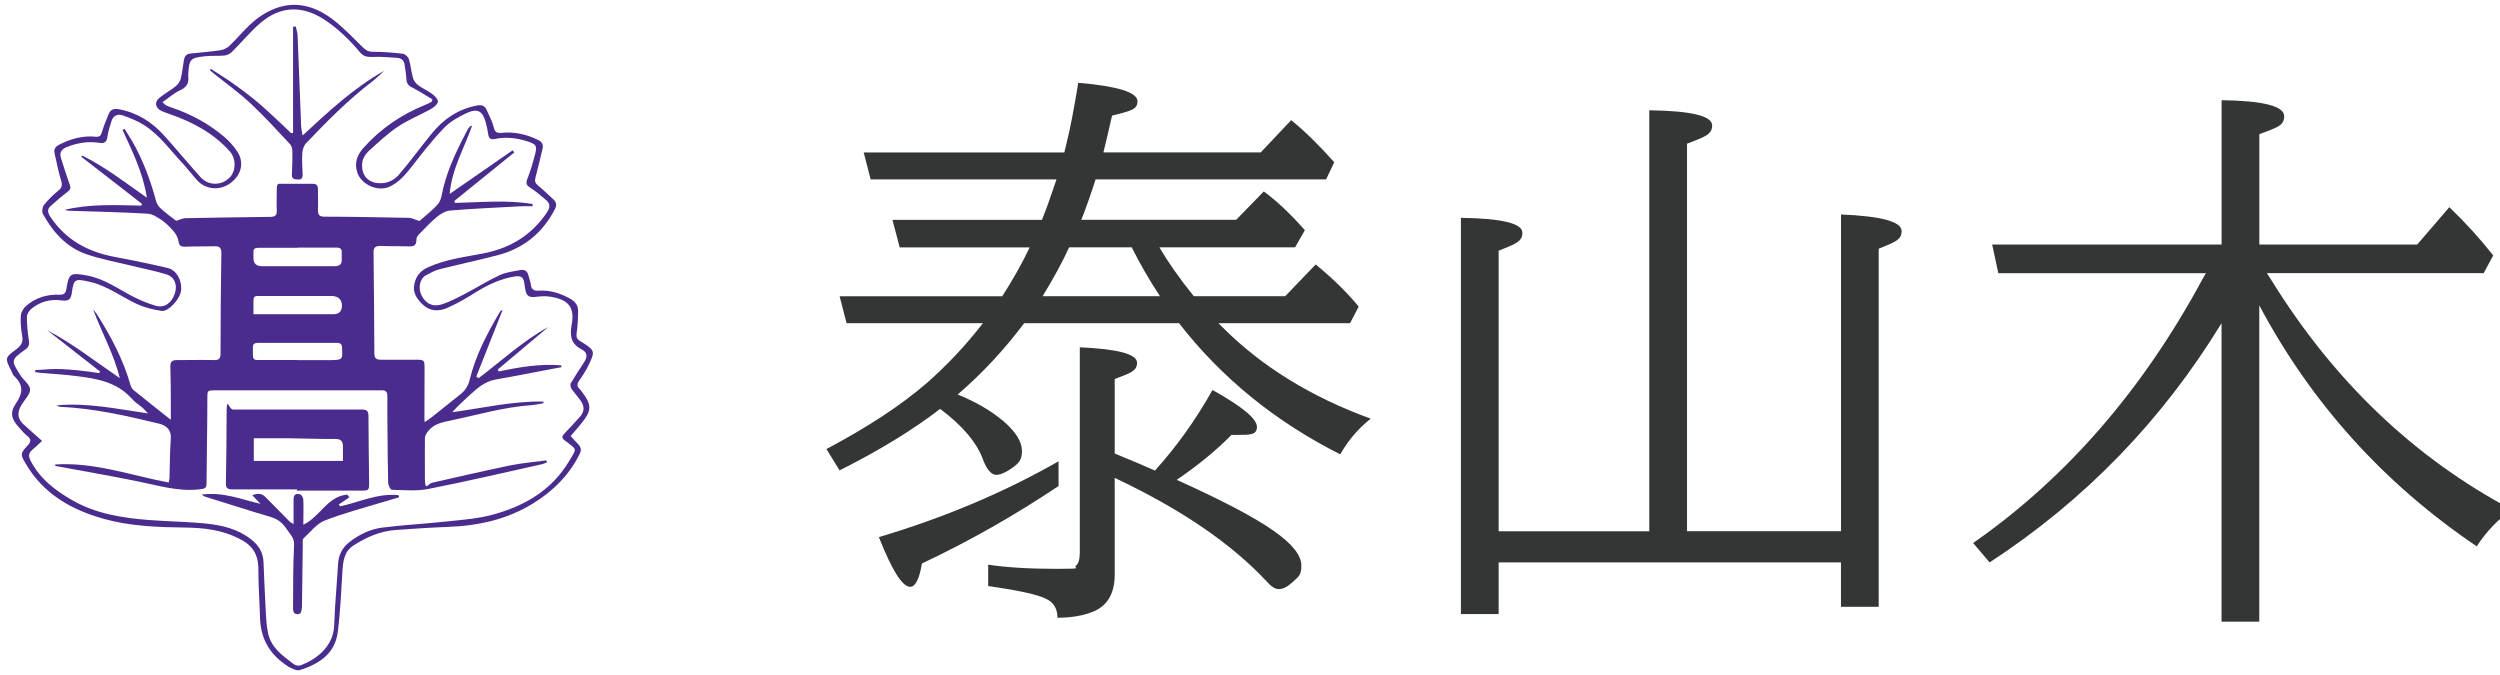
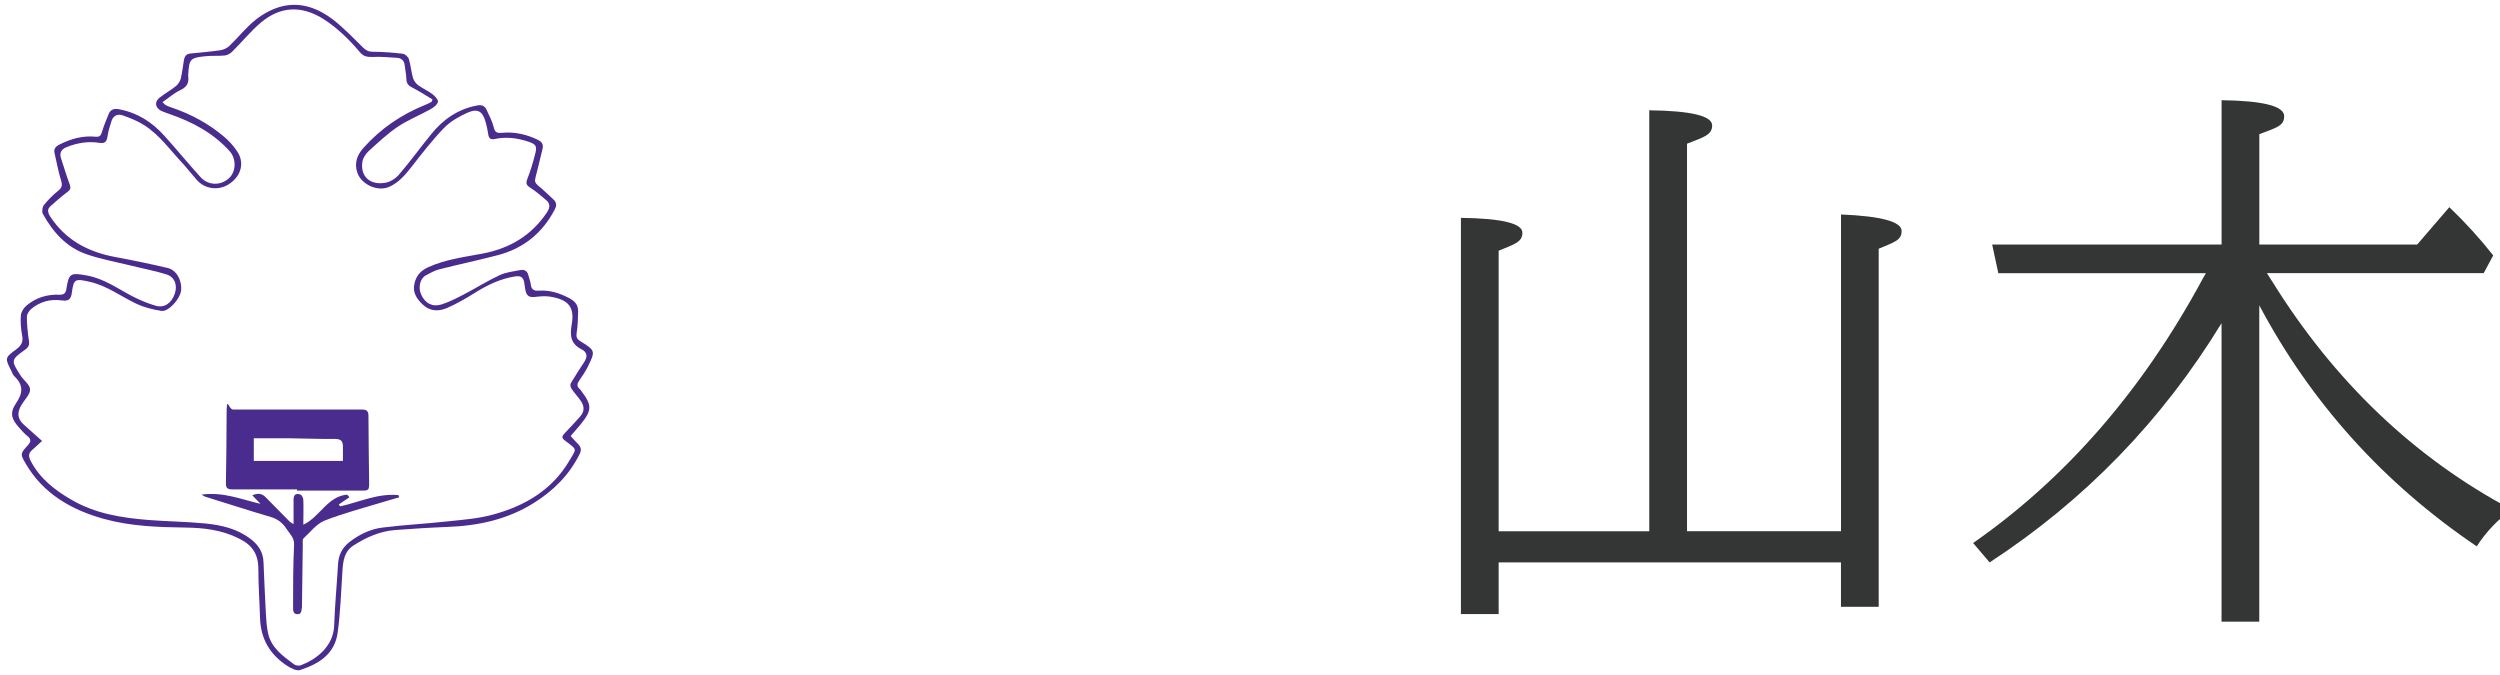
<svg xmlns="http://www.w3.org/2000/svg" width="300px" height="81px" viewBox="0 0 3900 1050">
  <g id="surface1">
    <path style=" stroke:none;fill-rule:nonzero;fill:rgb(28.627%,17.255%,55.294%);fill-opacity:1;" d="M 890.102 678.602 C 894.301 683.25 898.199 687.602 902.176 691.648 C 906.898 696.523 907.125 701.398 903.977 707.324 C 887.773 739.648 863.398 764.023 832.5 783.301 C 791.398 808.949 746.324 818.699 698.398 820.5 C 670.875 821.551 643.648 823.352 616.199 825.375 C 592.648 827.176 571.426 836.699 551.773 849.227 C 537.074 858.449 535.273 873.375 534.227 888.977 C 532.125 921.074 531.074 953.102 526.875 984.676 C 522.449 1019.324 496.5 1034.477 468.227 1043.699 C 462.977 1045.5 454.875 1041.375 449.398 1038.074 C 421.648 1020.602 406.727 995.699 405.676 962.852 C 404.926 937.426 403.051 912.301 403.051 886.875 C 403.051 861.449 392.852 848.398 371.852 838.125 C 345.676 825.074 317.926 821.926 289.125 821.477 C 246.148 820.949 203.25 819.449 161.852 807.898 C 111.074 793.801 67.574 768.676 40.352 722.176 C 31.727 707.551 31.199 706.273 42.977 693.676 C 48.977 687.227 48.75 683.398 42.227 678.301 C 38.023 675 34.352 670.574 30.676 666.523 C 17.852 652.648 14.699 642.898 24.898 627.75 C 35.926 611.852 36.676 599.023 22.574 585.676 C 20.25 583.648 19.199 580.273 17.852 577.5 C 7.648 557.25 7.125 556.727 25.727 543.148 C 34.352 536.699 36.449 530.551 34.352 520.801 C 32.551 510.824 31.727 500.25 32.551 490.273 C 33.074 484.875 37.273 478.5 41.699 474.898 C 56.398 462.602 73.875 457.426 93.301 458.25 C 99.824 458.25 102.449 455.926 103.5 449.551 C 107.398 424.648 109.801 423.602 135.449 428.25 C 162.449 433.125 183.602 448.801 206.926 460.875 C 218.477 466.801 230.477 471.898 243.074 475.5 C 256.426 479.324 267.676 471.375 272.699 456.523 C 277.125 443.477 272.699 430.574 259.574 426.523 C 241.801 420.898 222.898 417.523 204.824 412.949 C 181.801 407.324 158.176 402.977 135.977 395.477 C 103.801 384.676 82.574 360.602 66.824 332.102 C 65.023 328.801 66.074 321.602 68.398 318.523 C 74.926 310.352 82.574 302.625 90.898 295.949 C 96.898 291.074 97.426 287.25 95.324 280.273 C 91.125 266.176 88.273 251.773 85.125 237.449 C 83.551 230.773 86.699 226.949 93 223.875 C 110.773 214.875 129.375 209.773 149.551 211.801 C 155.324 212.324 157.426 210 159 204.602 C 161.852 194.852 165.824 185.324 169.727 175.875 C 172.574 169.199 178.125 167.398 185.926 168.977 C 214.5 174.375 237.227 189 256.125 210 C 275.477 231.301 293.551 253.648 312.977 274.949 C 325.051 288.301 344.699 288.301 357.523 276.227 C 368.25 266.25 369.074 246.227 358.051 234.148 C 332.625 205.949 300.148 188.699 264.523 176.398 C 260.324 174.824 255.898 173.551 251.699 171.523 C 242.023 166.648 240.449 157.426 249.074 150.75 C 257.176 144.301 266.324 139.426 274.5 132.75 C 277.875 129.898 281.023 125.324 282.074 120.977 C 284.398 111.227 285.227 101.477 287.023 91.727 C 288.074 86.102 290.926 82.5 297.227 81.977 C 312.676 80.398 328.426 79.125 343.875 76.875 C 348.824 76.125 354.074 73.574 357.75 70.199 C 371.926 56.625 384.227 40.727 399.676 28.648 C 411.449 19.426 426.375 11.477 441.074 8.102 C 470.176 1.426 496.875 11.699 519.676 29.176 C 536.398 42.227 551.398 57.898 566.551 72.824 C 570.977 77.176 575.176 79.273 581.773 79.273 C 597.523 79.273 612.977 80.551 628.426 82.352 C 632.102 82.875 636.824 87.227 637.875 90.824 C 640.727 100.352 641.551 110.324 644.176 119.852 C 645.449 124.199 648.602 128.551 652.273 131.398 C 659.324 136.5 667.5 140.102 674.551 145.273 C 678.449 148.352 684 154.273 683.176 157.574 C 682.125 161.926 676.352 166.273 671.625 168.898 C 654.602 178.426 636.301 185.551 620.324 196.352 C 604.125 207.375 589.648 220.949 575.023 234.301 C 570.602 238.426 566.398 244.801 565.352 250.5 C 561.676 274.648 578.176 287.699 601.199 283.574 C 609.074 282.301 617.699 276.676 622.949 270.227 C 640.199 250.199 655.648 228.676 672.449 208.125 C 690.75 185.25 713.551 169.125 743.398 163.199 C 750.75 161.625 755.699 162.977 758.852 169.352 C 763.051 178.574 768 187.801 770.398 197.551 C 772.199 204.977 775.125 206.25 782.477 205.727 C 802.352 203.699 821.477 208.051 839.324 216.75 C 845.625 219.824 847.949 224.176 846.375 230.625 C 842.699 245.477 839.324 260.625 835.352 275.551 C 833.773 281.176 834.824 284.023 839.25 287.852 C 847.875 294.75 855.449 302.477 863.625 309.898 C 868.352 314.551 868.574 319.125 865.426 325.273 C 846.301 361.949 816.75 386.102 776.398 396.602 C 746.023 404.551 715.352 411 685.273 418.648 C 677.926 420.449 670.875 424.574 664.051 428.176 C 655.125 433.051 651.977 447.676 657.227 458.477 C 663.523 471.824 674.773 477.977 689.176 473.324 C 701.773 469.199 713.551 463.051 725.324 456.898 C 743.398 447.375 760.949 436.352 779.25 427.875 C 788.926 423.227 800.477 421.949 811.199 419.926 C 818.023 418.352 822.75 421.199 824.324 428.102 C 825.375 432.75 827.477 437.324 828 441.977 C 828.75 449.398 832.199 452.477 840.074 451.949 C 857.625 450.676 873.301 455.773 888.75 464.023 C 897.676 468.898 902.102 475.051 901.875 484.574 C 901.648 495.898 901.352 506.926 899.551 517.949 C 898.801 523.875 899.551 527.176 905.023 530.551 C 928.875 545.398 929.102 545.926 917.102 570.301 C 913.426 577.727 908.699 584.699 903.977 591.602 C 900.301 596.699 899.023 601.125 904.727 605.699 C 905.773 606.449 906.301 607.727 907.051 608.773 C 923.551 630.301 923.551 638.551 906.523 659.551 C 901.574 665.699 896.023 671.852 890.551 678.301 L 890.551 678.824 L 890.324 678.824 Z M 65.625 686.324 C 58.801 692.773 54.602 696.602 50.176 700.426 C 44.176 705.824 44.176 710.398 48.074 717.898 C 62.477 745.352 85.801 763.352 111.977 778.426 C 149.176 799.949 190.273 806.398 232.199 809.699 C 261.523 812.023 290.852 812.25 320.176 815.102 C 345.602 817.648 370.426 823.273 391.426 839.699 C 403.5 848.926 410.551 860.25 411.074 875.625 C 412.125 902.324 413.398 928.727 414.75 955.426 C 415.273 965.699 416.023 975.977 418.125 985.949 C 422.852 1008.824 440.926 1021.648 458.477 1034.699 C 461.102 1036.727 466.352 1037.551 469.5 1036.273 C 493.574 1027.051 520.273 1007.023 521.324 973.949 C 522.375 942.148 525.523 910.574 527.324 879 C 528.074 864.602 533.625 853.051 545.102 844.125 C 560.324 832.352 577.574 823.875 596.398 821.551 C 630.449 817.199 664.5 815.625 698.551 811.801 C 722.926 809.25 747.523 807.449 770.852 800.773 C 819.523 787.199 861.227 762.523 887.625 718.125 C 899.926 697.352 901.273 700.949 881.324 685.801 C 875.852 681.676 876.375 679.125 880.801 674.477 C 889.199 666 897 657 905.176 648.074 C 912 640.352 911.699 632.176 906.227 624.227 C 901.801 617.551 896.023 611.625 891.523 604.949 C 889.949 602.625 889.199 598.273 890.477 596.25 C 897 585.227 904.125 574.426 911.176 563.625 C 916.648 555.449 916.648 548.25 907.5 543.602 C 890.773 535.125 888.676 522.824 891.75 505.352 C 897 477.148 886.5 465.602 857.477 461.176 C 854.102 460.648 850.426 460.648 846.75 460.648 C 838.875 460.648 828.977 463.727 824.25 460.125 C 819.301 456.523 819 446.25 817.727 438.824 C 816.148 429.824 810.898 428.551 802.801 429.824 C 780.824 433.426 761.398 442.648 742.574 454.199 C 728.398 463.199 713.773 471.676 698.324 478.574 C 684.977 484.5 671.102 484.727 659.324 473.477 C 649.875 464.477 643.352 454.5 646.5 441.148 C 649.125 429.074 655.648 420.898 668.25 415.199 C 695.25 403.125 724.051 399.523 752.551 394.125 C 795 386.176 829.051 365.926 853.125 330 C 858.074 322.574 858.898 316.426 851.852 310.5 C 843.977 303.824 836.102 296.926 827.477 291.523 C 821.477 287.699 819.898 285.074 822.523 277.949 C 827.773 264.898 831.676 251.25 835.125 237.676 C 837.977 225.898 835.875 223.574 824.102 219.449 C 807.074 213.824 789.824 211.5 771.977 215.324 C 765.676 216.602 762.824 214.801 761.773 208.648 C 760.727 201.977 759.449 195.301 757.574 188.926 C 752.852 171.977 745.273 167.102 728.773 174.523 C 715.648 180.449 702.301 188.102 692.625 198.148 C 674.324 217.125 658.051 238.199 641.852 258.977 C 632.176 271.273 622.199 283.125 607.574 289.801 C 589.273 298.273 563.324 286.199 557.324 267.449 C 552.375 252.602 557.324 240 567 229.199 C 593.699 199.199 626.176 177.074 663.602 162 C 666.977 160.727 670.426 158.926 673.574 157.125 C 673.801 155.852 674.324 154.801 674.625 153.523 C 664.125 147.375 654.227 140.699 643.426 135.301 C 637.426 132.227 634.273 129.148 633.977 122.25 C 633.75 114.824 632.176 107.625 631.352 100.426 C 630.602 92.699 625.875 88.875 618.523 88.648 C 605.926 87.898 593.102 86.625 580.574 87.375 C 572.699 87.375 567.227 86.625 561.977 80.477 C 545.477 60.977 527.398 42.977 505.648 28.875 C 471.375 6.824 437.852 7.574 406.648 33.977 C 390.449 47.852 377.023 64.5 361.875 79.426 C 359.023 82.273 354.523 84.523 350.625 85.051 C 340.426 86.102 329.699 85.051 319.426 86.324 C 297.148 88.648 295.051 90.977 293.773 113.023 C 293.773 114.824 293.25 116.852 293.773 118.648 C 294.824 128.926 290.625 134.852 280.648 139.426 C 270.977 144.074 262.875 151.5 253.426 157.875 C 256.273 160.426 257.102 161.699 258.148 162.227 C 261 163.801 263.926 165.074 267.074 166.051 C 297.75 176.324 325.727 191.477 350.102 212.25 C 357.676 218.699 364.5 226.352 369.977 234.602 C 381.75 252.074 376.5 272.324 358.426 284.926 C 341.926 296.477 319.949 293.926 307.125 279.301 C 300.074 271.352 293.477 262.875 286.426 254.926 C 266.25 233.852 249.75 209.477 224.625 193.574 C 214.648 187.125 203.398 182.773 192.148 178.727 C 184.051 175.648 176.926 178.5 174.074 186.898 C 171.449 195.074 168.824 203.324 167.551 212.023 C 166.273 220.199 162.824 222.824 154.426 221.25 C 137.699 218.699 121.426 221.25 105.449 227.398 C 96.301 230.699 92.102 236.102 95.25 245.625 C 99.676 259.199 103.875 273.074 108.898 286.648 C 110.699 291.75 109.949 294.375 105.523 297.676 C 96.375 304.574 87.449 312.301 78.824 320.023 C 73.352 324.898 74.398 330 78.301 336.227 C 102.148 372.676 136.949 391.426 179.398 399.375 C 206.926 404.477 234.375 410.176 261.602 416.551 C 275.773 419.852 284.625 437.102 282.301 452.699 C 280.5 465.301 262.648 485.023 252.148 483.523 C 238.801 481.5 225.148 478.125 213.148 472.5 C 188.773 461.176 167.324 444.301 140.102 438.148 C 117.301 433.051 114.977 433.051 112.051 455.324 C 110.477 466.648 106.051 468.375 95.852 467.102 C 78.301 464.773 62.102 469.125 48.449 480.676 C 45.301 483.523 41.926 488.625 41.926 492.449 C 41.926 504.75 43.199 517.352 45.074 529.648 C 46.125 535.801 45.074 539.625 39.824 543.523 C 16.801 559.949 16.801 560.477 32.25 584.551 C 37.199 591.977 46.949 598.949 46.949 606.375 C 46.949 613.801 38.324 622.051 33.602 630 C 27.301 640.5 26.25 650.551 35.926 659.773 C 45.375 668.477 55.051 676.949 65.773 686.477 L 66 686.477 L 65.773 686.25 Z M 65.625 686.324 " />
-     <path style=" stroke:none;fill-rule:nonzero;fill:rgb(28.627%,17.255%,55.294%);fill-opacity:1;" d="M 87.148 723 C 147.676 719.398 204.449 740.176 263.102 751.199 C 263.625 748.352 264.375 746.551 264.375 744.75 C 265.125 723.977 264.898 703.199 266.477 682.426 C 267.523 668.852 258.898 661.875 247.875 659.324 C 197.324 647.023 146.773 635.699 94.648 633.148 C 92.551 633.148 90.75 632.398 88.648 630.824 C 135.824 626.477 181.648 636.227 230.852 643.426 C 226.648 639.074 224.551 636.523 222.227 634.426 C 216.449 629.551 209.926 625.727 205.199 620.023 C 182.176 594.375 150.75 588.977 118.801 585.148 C 101.023 582.824 82.949 581.852 65.102 580.273 C 61.727 580.051 58.273 579.523 54.898 579 L 54.898 575.926 C 65.926 575.398 76.875 574.125 87.898 574.125 C 98.926 574.125 110.176 575.176 121.125 576.148 C 132.375 577.199 143.398 579 154.648 580.5 L 156.227 578.176 C 128.699 556.648 101.25 535.051 73.5 513.523 C 113.852 534.824 149.477 562.801 186.898 588.449 C 177.75 550.727 158.625 517.352 145.273 481.199 C 147.074 483.523 149.176 485.551 150.75 488.102 C 173.023 522.977 192.148 559.199 203.625 599.25 C 204.375 602.102 206.25 605.398 208.574 607.199 C 226.875 622.051 245.477 636.676 266.477 653.398 L 266.477 624.898 C 266.477 606.676 266.25 588.449 265.727 570 C 265.727 562.273 269.102 560.023 276.449 560.25 C 295.801 560.25 314.926 559.727 334.352 560.25 C 341.398 560.25 344.023 557.926 344.023 550.727 C 344.023 498.148 344.551 445.5 345.301 392.926 C 345.301 384.75 342.148 382.426 334.273 382.648 C 318.824 383.176 303.602 382.648 288.148 383.398 C 281.625 383.398 279.227 381.074 278.477 374.699 C 277.727 369.301 274.574 363.676 270.898 359.324 C 265.426 352.875 259.352 347.023 252.602 342.148 C 245.773 337.5 237.898 332.176 230.324 331.875 C 192.375 329.551 154.125 328.801 115.875 327.523 C 110.926 327.523 105.676 327.523 100.648 325.949 C 140.176 316.199 180.301 318.523 220.574 319.273 C 220.801 318.227 221.102 317.477 221.324 316.426 C 189.898 291.824 158.176 267.375 126.75 243 C 127.273 242.477 127.801 241.727 128.324 241.199 C 163.648 258.676 195.074 283.051 229.125 306.898 C 223.125 267.676 206.324 234.523 191.176 201.148 C 192.227 200.625 193.273 200.102 194.324 199.574 C 198.523 206.477 202.949 213.148 207.148 220.352 C 223.352 249.074 234.898 280.125 243.523 312.227 C 244.801 316.875 247.949 321.449 251.625 324.523 C 259.5 331.727 268.352 337.875 274.949 342.977 C 280.426 341.398 284.625 339.148 288.824 338.852 C 332.852 338.102 377.102 337.273 421.051 336.824 C 428.926 336.824 432.301 334.801 431.773 326.551 C 431.25 316.051 431.773 305.477 431.773 294.75 C 431.773 284.023 433.574 285 440.699 285.227 L 487.875 285.227 C 493.648 285.227 495.977 287.773 495.977 293.398 C 495.977 304.199 496.5 315.227 495.977 326.023 C 495.977 333.977 498.301 336.523 506.477 336.523 C 550.199 336.523 593.926 337.574 637.648 338.324 C 642.375 338.324 647.102 341.176 654.375 343.199 C 662.773 335.773 674.551 327 683.477 316.5 C 688.426 310.352 689.477 300.602 691.352 292.352 C 699.227 260.023 713.852 230.25 729.301 201 C 730.051 199.199 731.398 197.699 732.676 196.352 C 733.199 195.602 734.25 195.301 736.574 194.324 C 723.977 230.25 704.625 262.574 701.477 301.051 C 735.227 277.727 767.477 255.375 799.648 233.023 C 800.398 234.074 801.449 235.051 802.273 236.324 C 771.074 261.449 739.949 286.648 708.75 312 C 708.977 313.051 709.5 314.023 709.801 315.074 C 750.148 314.023 790.727 310.199 830.773 316.648 L 830.773 320.25 C 825 320.25 819.227 320.023 813.523 320.25 C 776.324 322.273 739.125 323.852 702.227 326.926 C 695.176 327.449 687.523 332.023 681.824 336.676 C 671.625 345.148 662.477 354.898 653.25 364.426 C 651.148 366.449 649.352 370.051 649.574 372.898 C 649.574 381.074 645.676 383.176 638.023 382.875 C 623.324 382.352 608.699 382.875 594 382.125 C 586.426 382.125 582.449 383.926 582.75 392.102 C 583.273 444.676 583.801 497.324 584.023 549.898 C 584.023 557.852 587.398 559.648 594.523 559.648 L 648.449 559.648 C 662.102 559.648 662.324 560.176 662.324 574.051 C 662.324 597.375 662.102 620.773 662.102 644.398 C 662.102 668.023 662.625 651.074 662.852 656.699 C 667.574 653.398 670.727 651.602 673.574 649.273 C 688.273 637.727 702.898 625.648 717.602 614.102 C 725.699 607.949 730.426 600.523 732.824 590.477 C 741.977 552.75 760.051 518.625 779.699 485.25 C 780.449 483.676 782.023 482.699 784.125 481.949 C 770.477 516.602 756.602 551.25 743.023 585.898 C 744.301 586.648 745.352 587.699 746.699 588.449 C 782.551 561.227 815.551 530.477 855.375 508.648 C 829.199 530.699 803.023 552.824 776.551 574.875 C 777.074 575.926 777.602 576.898 777.824 577.949 C 810 571.273 842.477 565.648 875.477 568.426 C 875.477 569.477 875.699 570.227 876 571.273 C 870.75 572.324 865.801 573.074 860.551 574.125 C 831.227 579.75 801.602 585.676 772.273 590.773 C 755.551 593.852 744 604.648 732.227 615.375 C 723.074 623.551 713.926 632.023 705.523 641.551 C 752.926 635.102 799.574 624.074 847.5 624.898 C 847.5 625.648 847.727 626.699 848.023 627.449 C 841.727 628.5 835.727 630 829.426 630.523 C 786.449 633.375 745.352 645.676 703.426 654.375 C 689.773 657.227 676.426 659.773 667.574 671.551 C 665.477 674.398 662.852 678.227 662.852 681.523 C 662.625 702.602 662.852 723.898 662.852 744.898 C 662.852 765.898 667.574 753.074 674.102 751.574 C 714.449 742.352 754.727 733.125 795.375 724.648 C 813.977 720.824 833.324 719.25 852.227 716.699 L 853.273 719.773 C 850.426 720.824 847.5 722.324 844.648 722.852 C 785.699 735.898 727.051 749.773 667.875 761.324 C 649.574 764.926 630.148 762.898 611.324 762.602 C 609.227 762.602 605.551 755.699 605.551 751.574 C 604.801 724.875 604.801 698.477 604.5 671.773 C 604.5 653.324 603.977 634.574 604.273 616.125 C 604.273 609.227 601.426 607.125 594.824 607.426 L 336.074 607.426 C 323.25 607.426 323.477 607.426 323.477 620.477 C 323.477 664.648 322.426 708.977 322.199 753.148 C 322.199 761.102 317.25 761.102 311.176 761.852 C 278.699 765.676 248.023 756.227 216.602 749.773 C 176.773 741.602 136.5 734.625 96.375 727.199 C 93 726.449 89.551 725.926 86.176 725.398 C 86.176 724.352 86.176 723.602 86.699 722.551 Z M 395.102 488.699 L 520.051 488.699 C 528.977 488.699 533.398 484.051 533.398 475.125 C 533.398 466.199 528.449 461.023 518.477 460.273 L 406.125 460.273 C 401.398 460.273 395.625 459 395.398 466.426 L 395.398 488.477 L 395.176 488.477 L 395.176 488.699 Z M 464.25 385.051 L 403.5 385.051 C 397.727 385.051 394.875 386.625 395.398 392.477 L 395.398 401.176 C 395.398 409.574 399.824 413.773 408.75 413.773 L 521.324 413.773 C 529.426 413.773 533.625 411.227 533.102 402.75 L 533.102 393.227 C 533.625 387.074 531.301 384.75 524.699 384.75 L 463.949 384.75 Z M 464.25 559.801 L 464.25 560.324 L 516.074 560.324 C 534.676 559.801 534.375 559.574 533.625 541.352 C 533.625 535.727 531.523 533.398 525.75 533.398 L 402.375 533.398 C 397.125 533.398 394.273 535.199 394.5 540.602 L 394.5 548.324 C 394.5 560.102 395.023 560.398 407.324 560.102 L 464.176 560.102 L 464.176 559.875 Z M 464.25 559.801 " />
    <path style=" stroke:none;fill-rule:nonzero;fill:rgb(28.627%,17.255%,55.294%);fill-opacity:1;" d="M 463.199 762 L 362.398 762 C 354.301 762 352.199 759.148 352.426 752.023 C 352.949 717.148 353.477 682.199 353.477 647.324 C 353.477 612.449 356.324 637.352 363.676 637.352 L 564.301 637.352 C 571.648 637.352 574.801 639.375 574.801 647.102 C 574.801 681.977 575.551 716.926 575.852 751.801 C 575.852 763.352 575.324 763.875 563.023 763.875 L 463.273 763.875 L 463.273 761.852 L 463.273 762.074 Z M 534.977 717.602 L 534.977 695.551 C 534.977 687.074 532.352 683.25 522.676 683.25 C 498.824 683.477 474.977 682.5 451.199 682.199 L 395.926 682.199 L 395.926 717.602 Z M 534.977 717.602 " />
    <path style=" stroke:none;fill-rule:nonzero;fill:rgb(28.627%,17.255%,55.294%);fill-opacity:1;" d="M 622.426 774.375 C 614.852 776.699 607.199 778.727 599.625 781.051 C 568.426 790.574 536.773 798.75 506.625 810.523 C 493.801 815.625 484.125 828.523 473.625 838.273 C 471.523 840.074 472.352 844.949 472.352 848.25 C 471.824 879.523 471.602 911.102 471.074 942.449 L 471.074 945.301 C 470.023 950.176 471.074 957.074 463.727 956.625 C 456.676 956.398 457.199 949.727 457.199 944.551 C 457.199 912.449 457.199 880.426 458.773 848.324 C 459.301 837.301 452.25 831.676 447.227 823.949 C 441.449 814.727 433.574 808.273 422.324 804.977 C 388.051 795 354 783.676 319.648 773.176 C 318.602 772.949 317.551 771.898 314.398 770.102 C 348.148 765.449 376.199 777.523 406.352 784.5 C 402.449 780.375 398.25 776.023 393.523 771.148 C 401.926 767.551 408.449 768.074 414.227 774 C 426.824 786.824 439.648 799.648 452.176 812.477 C 453.227 813.523 454.801 814.051 457.949 816.074 L 457.949 777.602 C 457.949 769.648 462.148 767.852 468.449 769.875 C 470.773 770.625 472.875 774.977 473.176 777.824 C 473.699 790.648 473.176 803.477 473.176 817.051 C 498.824 805.273 510.602 772.875 541.5 770.102 C 542.773 771.375 543.824 772.949 545.176 774.227 C 539.699 778.051 533.926 781.648 528.449 785.551 C 529.199 786.602 530.023 787.352 530.773 788.398 C 560.926 781.727 589.727 767.625 621.676 770.926 L 622.426 773.477 L 622.426 774.523 Z M 622.426 774.375 " />
-     <path style=" stroke:none;fill-rule:nonzero;fill:rgb(28.627%,17.255%,55.294%);fill-opacity:1;" d="M 457.199 206.477 L 457.199 40.199 C 458.477 40.199 460.051 40.199 461.398 39.676 C 462.449 44.551 464.023 49.426 464.25 54.301 C 466.051 98.699 467.625 143.324 469.5 187.727 C 469.5 194.926 470.25 202.125 472.125 209.773 C 512.176 172.801 551.477 135.898 599.398 108.898 C 592.875 114.824 586.801 120.977 580.051 126.074 C 542.625 154.801 509.625 188.176 477.375 222.074 C 474 225.676 471.898 232.051 471.602 237.227 C 470.852 248.25 471.602 259.574 472.125 270.824 C 472.125 276.75 470.023 279 464.25 278.551 C 458.773 278.324 454.801 277.273 455.324 270.375 C 455.852 258.602 456.375 246.75 456.074 234.676 C 456.074 230.852 455.023 225.977 452.398 223.352 C 432.523 202.273 413.102 180.523 391.875 160.727 C 373.574 143.551 352.875 128.625 333.227 113.023 C 331.125 111.449 329.551 109.727 327.449 107.926 C 327.977 107.176 328.199 106.648 328.727 105.898 C 339.75 113.102 351 119.773 361.426 127.199 C 372.676 134.926 383.398 143.102 394.125 151.574 C 404.625 160.051 414.824 169.273 424.801 178.5 C 434.773 187.5 444.449 196.949 454.125 206.25 C 455.176 206.25 456.227 206.023 457.273 205.727 L 457.273 206.477 L 457.051 206.477 Z M 457.199 206.477 " />
-     <path style=" stroke:none;fill-rule:nonzero;fill:rgb(20.392%,20.784%,20.784%);fill-opacity:1;" d="M 1808.699 384.375 C 1822.949 408.602 1840.801 434.023 1862.324 460.574 L 2004.898 460.574 L 2052.449 411.074 C 2078.926 432.676 2101.273 454.574 2119.574 476.773 L 2106.074 502.648 L 1900.727 502.648 C 1902.148 504.074 1903.949 505.875 1905.977 507.898 C 1967.551 569.852 2045.023 617.699 2138.324 651.602 C 2118.824 667.051 2103 685.648 2090.773 707.25 C 1989.375 656.176 1905.523 587.926 1839.227 502.648 L 1597.727 502.648 C 1566.375 544.426 1531.727 581.477 1494 613.949 C 1522.199 625.352 1546.051 639.227 1565.477 655.574 C 1584.676 672.227 1594.273 687.676 1594.273 702 C 1594.273 716.324 1589.023 721.426 1578.602 728.773 C 1568.699 735.75 1560.449 739.273 1553.773 739.273 C 1547.102 739.273 1539.523 731.551 1533.75 716.102 C 1524.148 689.25 1501.801 662.625 1466.625 636.375 C 1424.176 669.074 1371.898 701.102 1309.727 732.301 L 1289.25 699 C 1353.75 664.801 1405.949 630.523 1445.773 596.023 C 1477.125 568.574 1506.375 537.449 1533.375 502.727 L 1320.676 502.727 L 1309.801 460.648 L 1563.523 460.648 C 1580.398 434.324 1594.648 408.977 1606.273 384.449 L 1403.551 384.449 L 1392.227 341.477 L 1625.477 341.477 C 1631.25 327.148 1637.551 309.977 1644.227 289.801 L 1648.125 278.398 L 1358.25 278.398 L 1347.375 236.324 L 1660.352 236.324 C 1661.25 232.574 1662.375 227.699 1663.801 221.852 C 1669.051 201.449 1675.125 170.023 1682.102 127.648 C 1743.676 132.898 1774.5 142.574 1774.5 156.523 C 1774.5 170.477 1761.301 171.824 1734.824 178.875 C 1729.574 201.977 1725.074 221.102 1721.324 236.25 L 1966.727 236.25 L 2014.273 185.926 C 2035.5 203.176 2057.852 225.074 2081.398 251.625 L 2068.727 278.324 L 1709.102 278.324 C 1702.426 299.625 1695 320.699 1686.898 341.398 L 1928.398 341.398 L 1971.523 297.148 C 1991.852 312.074 2013.227 332.176 2035.574 357.602 L 2020.352 384.375 Z M 1651.352 718.125 L 1651.352 756.676 C 1582.801 802.574 1511.699 842.852 1438.199 877.574 C 1434.148 901.801 1428 913.949 1419.898 913.949 C 1407.676 913.949 1391.398 888.074 1371.074 836.398 C 1473.074 806.023 1566.523 766.574 1651.352 718.125 Z M 1738.949 705.898 C 1749.676 710.551 1760.926 715.273 1772.551 719.926 C 1778.102 722.25 1787.773 726.449 1801.727 732.602 C 1835.699 694.949 1865.625 653.023 1891.5 606.898 C 1937.699 632.551 1960.801 651.75 1960.801 664.273 C 1960.801 676.801 1950.898 676.949 1931.176 676.949 L 1921.125 676.949 C 1897.574 700.949 1869.074 724.273 1835.699 747.074 C 1906.875 779.176 1957.199 805.648 1986.523 826.352 C 2015.551 846.523 2030.102 864.602 2030.102 880.648 C 2030.102 896.699 2025.75 897.602 2017.051 906.074 C 2008.949 913.648 2001.676 917.477 1995.227 917.477 C 1988.773 917.477 1983.602 913.801 1976.926 906.523 C 1921.727 846.977 1842.375 792.75 1738.949 744 L 1738.949 894.75 C 1738.949 923.102 1728.523 942.074 1707.602 951.676 C 1691.625 958.648 1672.273 962.176 1649.625 962.176 C 1649.625 947.852 1643.551 937.949 1631.324 932.398 C 1618.273 925.949 1588.352 919.426 1541.551 912.676 L 1541.551 879.375 C 1569.75 883.727 1605.75 885.898 1649.625 885.898 C 1693.5 885.898 1673.926 884.477 1677.977 881.551 C 1682.324 878.023 1684.5 871.051 1684.5 860.477 L 1684.5 540.301 C 1744.051 542.926 1773.824 550.949 1773.824 564.375 C 1773.824 577.801 1762.199 580.727 1738.949 589.801 Z M 1765.5 384.375 L 1667.852 384.375 C 1657.125 407.699 1643.324 433.125 1626.449 460.574 L 1809.523 460.574 C 1792.648 434.852 1778.023 409.5 1765.5 384.375 Z M 1765.5 384.375 " />
    <path style=" stroke:none;fill-rule:nonzero;fill:rgb(20.392%,20.784%,20.784%);fill-opacity:1;" d="M 2337.898 827.25 L 2572.875 827.25 L 2572.875 170.551 C 2638.273 171.375 2670.977 179.324 2670.977 194.176 C 2670.977 209.023 2657.926 212.398 2631.75 222.676 L 2631.75 827.176 L 2871.977 827.176 L 2871.977 333.074 C 2935.051 335.699 2966.551 344.324 2966.551 358.949 C 2966.551 373.574 2954.625 376.352 2930.773 386.551 L 2930.773 945.074 L 2871.898 945.074 L 2871.898 875.852 L 2337.898 875.852 L 2337.898 956.477 L 2279.023 956.477 L 2279.023 338.324 C 2342.926 339.227 2374.949 346.949 2374.949 361.574 C 2374.949 376.199 2362.574 379.426 2337.898 389.625 Z M 2337.898 827.25 " />
    <path style=" stroke:none;fill-rule:nonzero;fill:rgb(20.392%,20.784%,20.784%);fill-opacity:1;" d="M 3524.477 475.051 L 3524.477 968.324 L 3465.602 968.324 L 3465.602 502.648 C 3372.898 654.523 3252.301 778.875 3103.801 875.852 L 3078.074 845.625 C 3223.352 744.301 3342.824 606.75 3436.426 432.977 L 3441.227 424.648 L 3117.375 424.648 L 3107.773 379.949 L 3465.676 379.949 L 3465.676 154.801 C 3530.773 155.699 3563.324 164.023 3563.324 179.773 C 3563.324 195.523 3550.426 197.625 3524.551 207.824 L 3524.551 379.949 L 3770.852 379.949 L 3820.949 321.676 C 3846.227 345.898 3869.023 371.023 3889.426 396.977 L 3874.574 424.574 L 3536.324 424.574 C 3538.648 428.102 3541.273 432.148 3544.199 436.875 C 3641.551 593.699 3766.199 712.574 3918.227 793.426 C 3896.398 809.176 3878.25 828.301 3863.699 850.801 C 3718.648 752.699 3605.625 627.375 3524.551 474.977 Z M 3524.477 475.051 " />
  </g>
</svg>